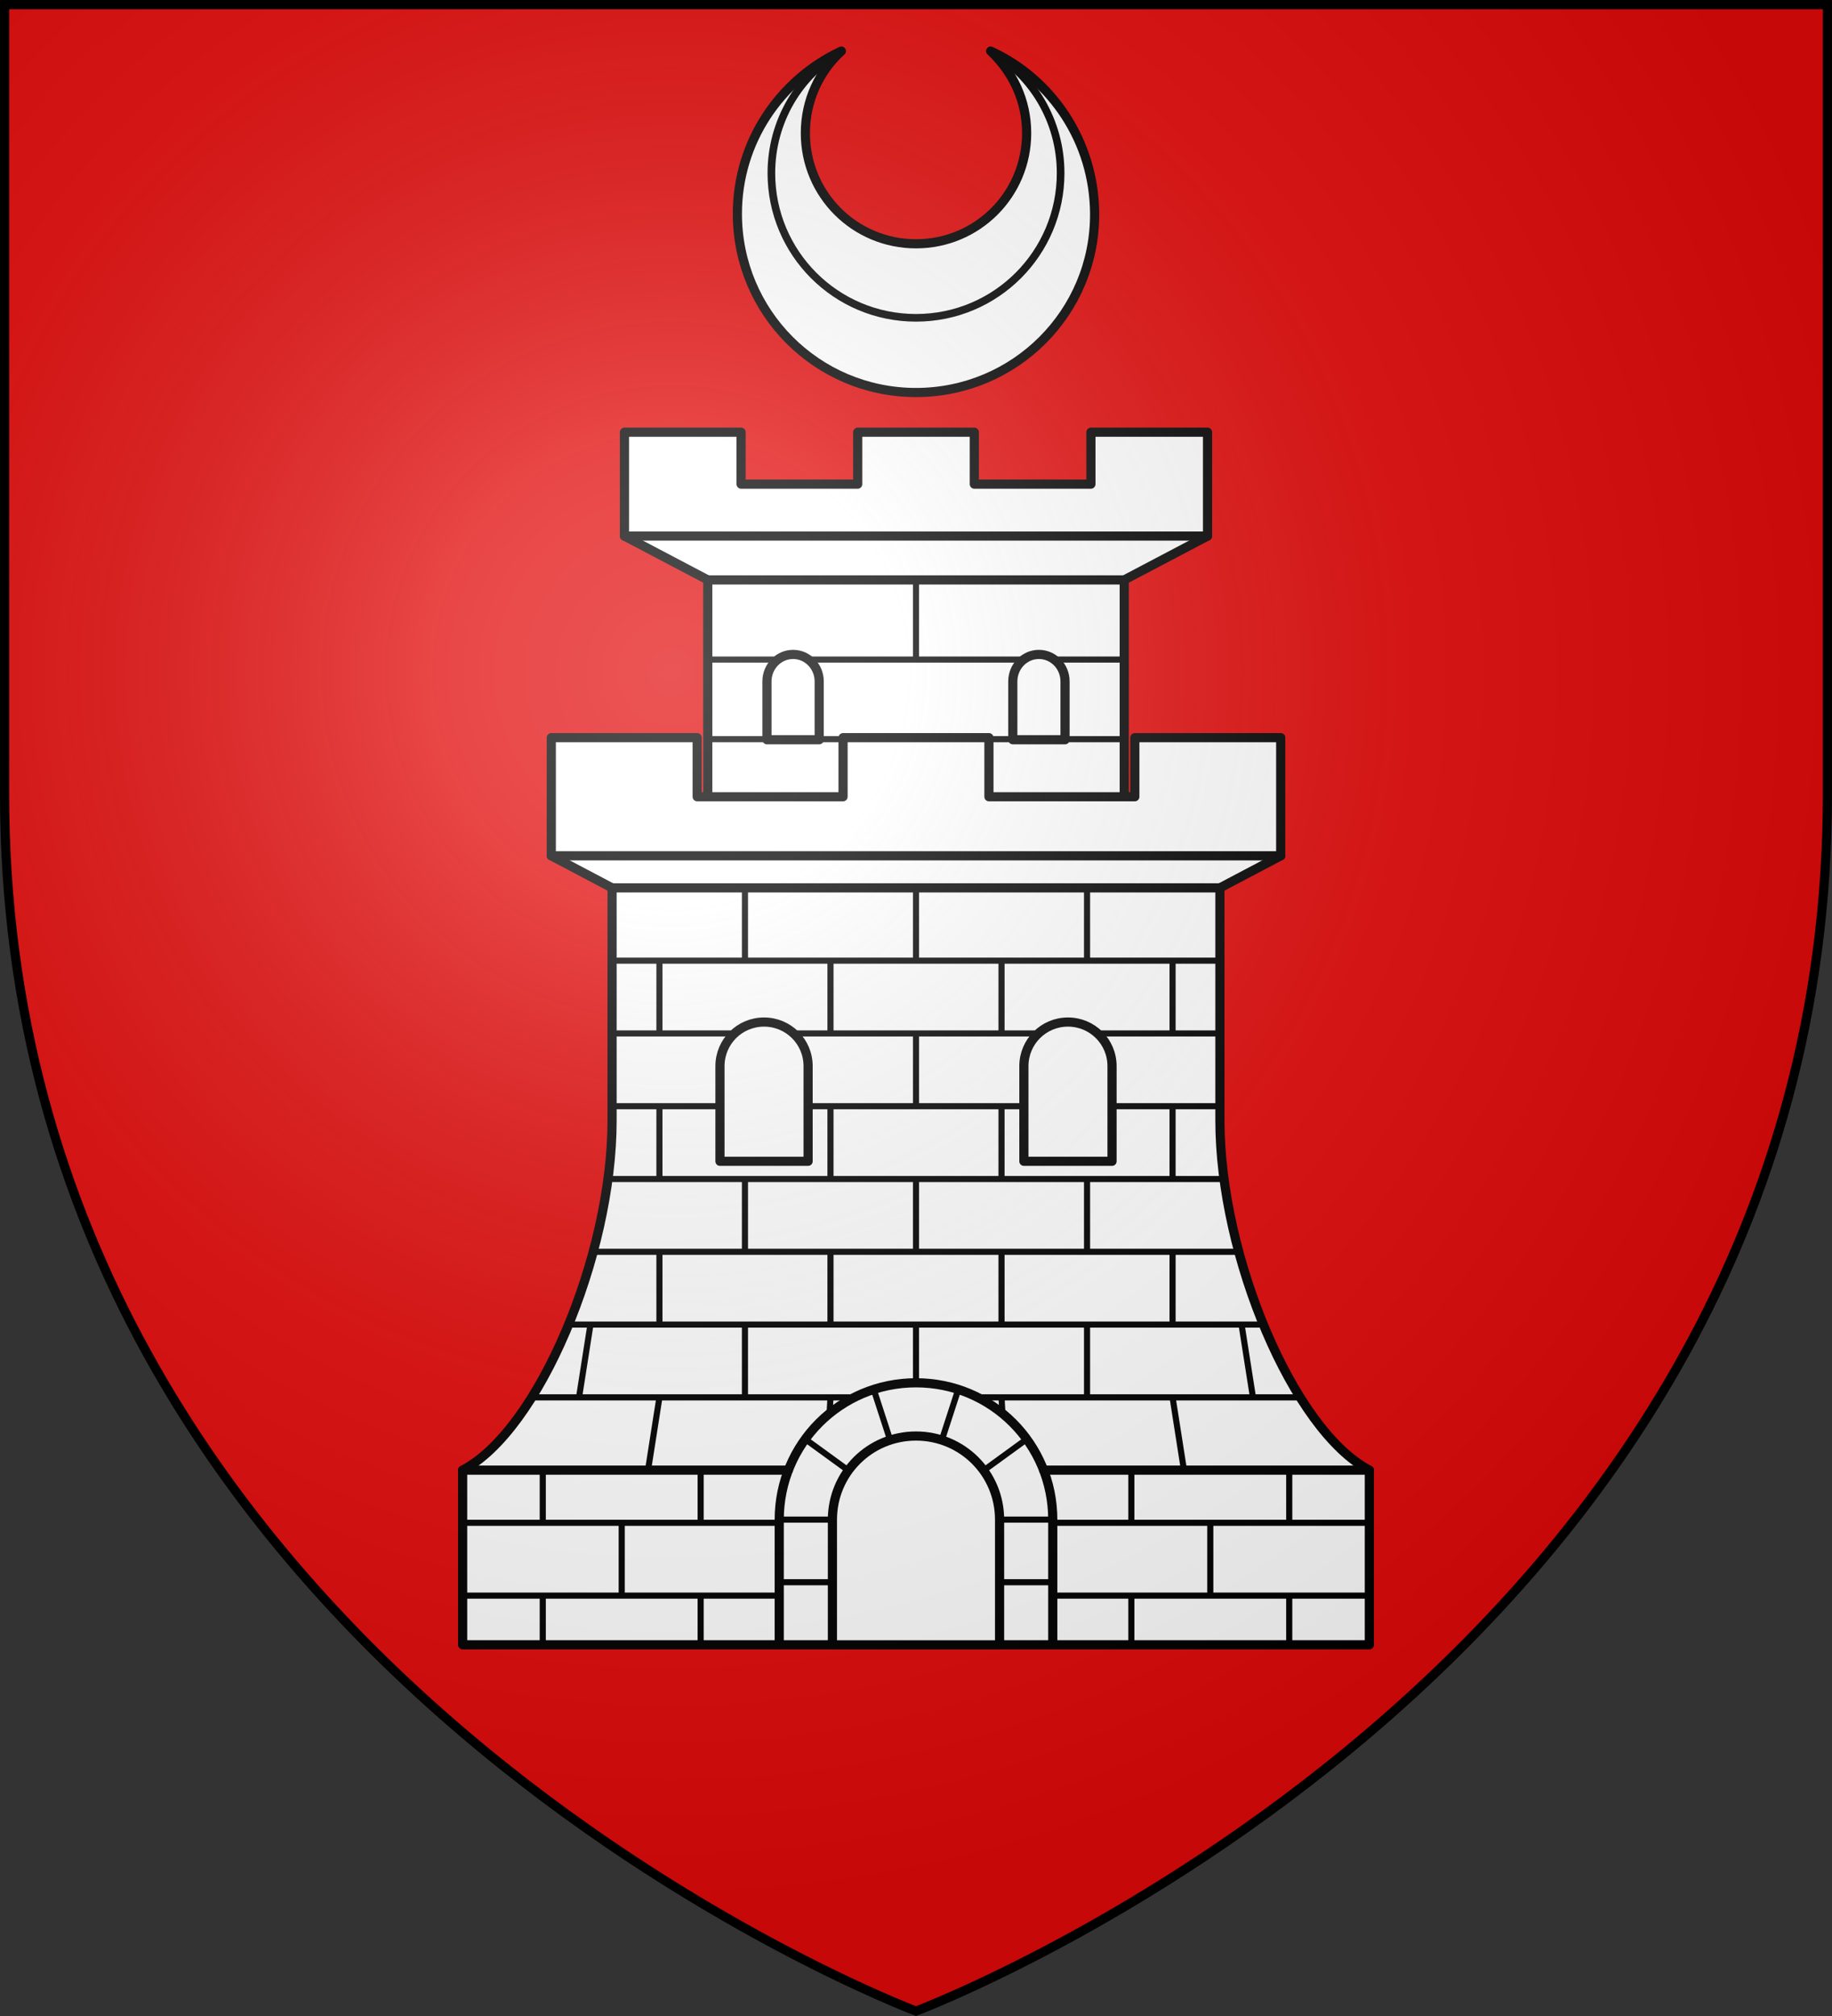
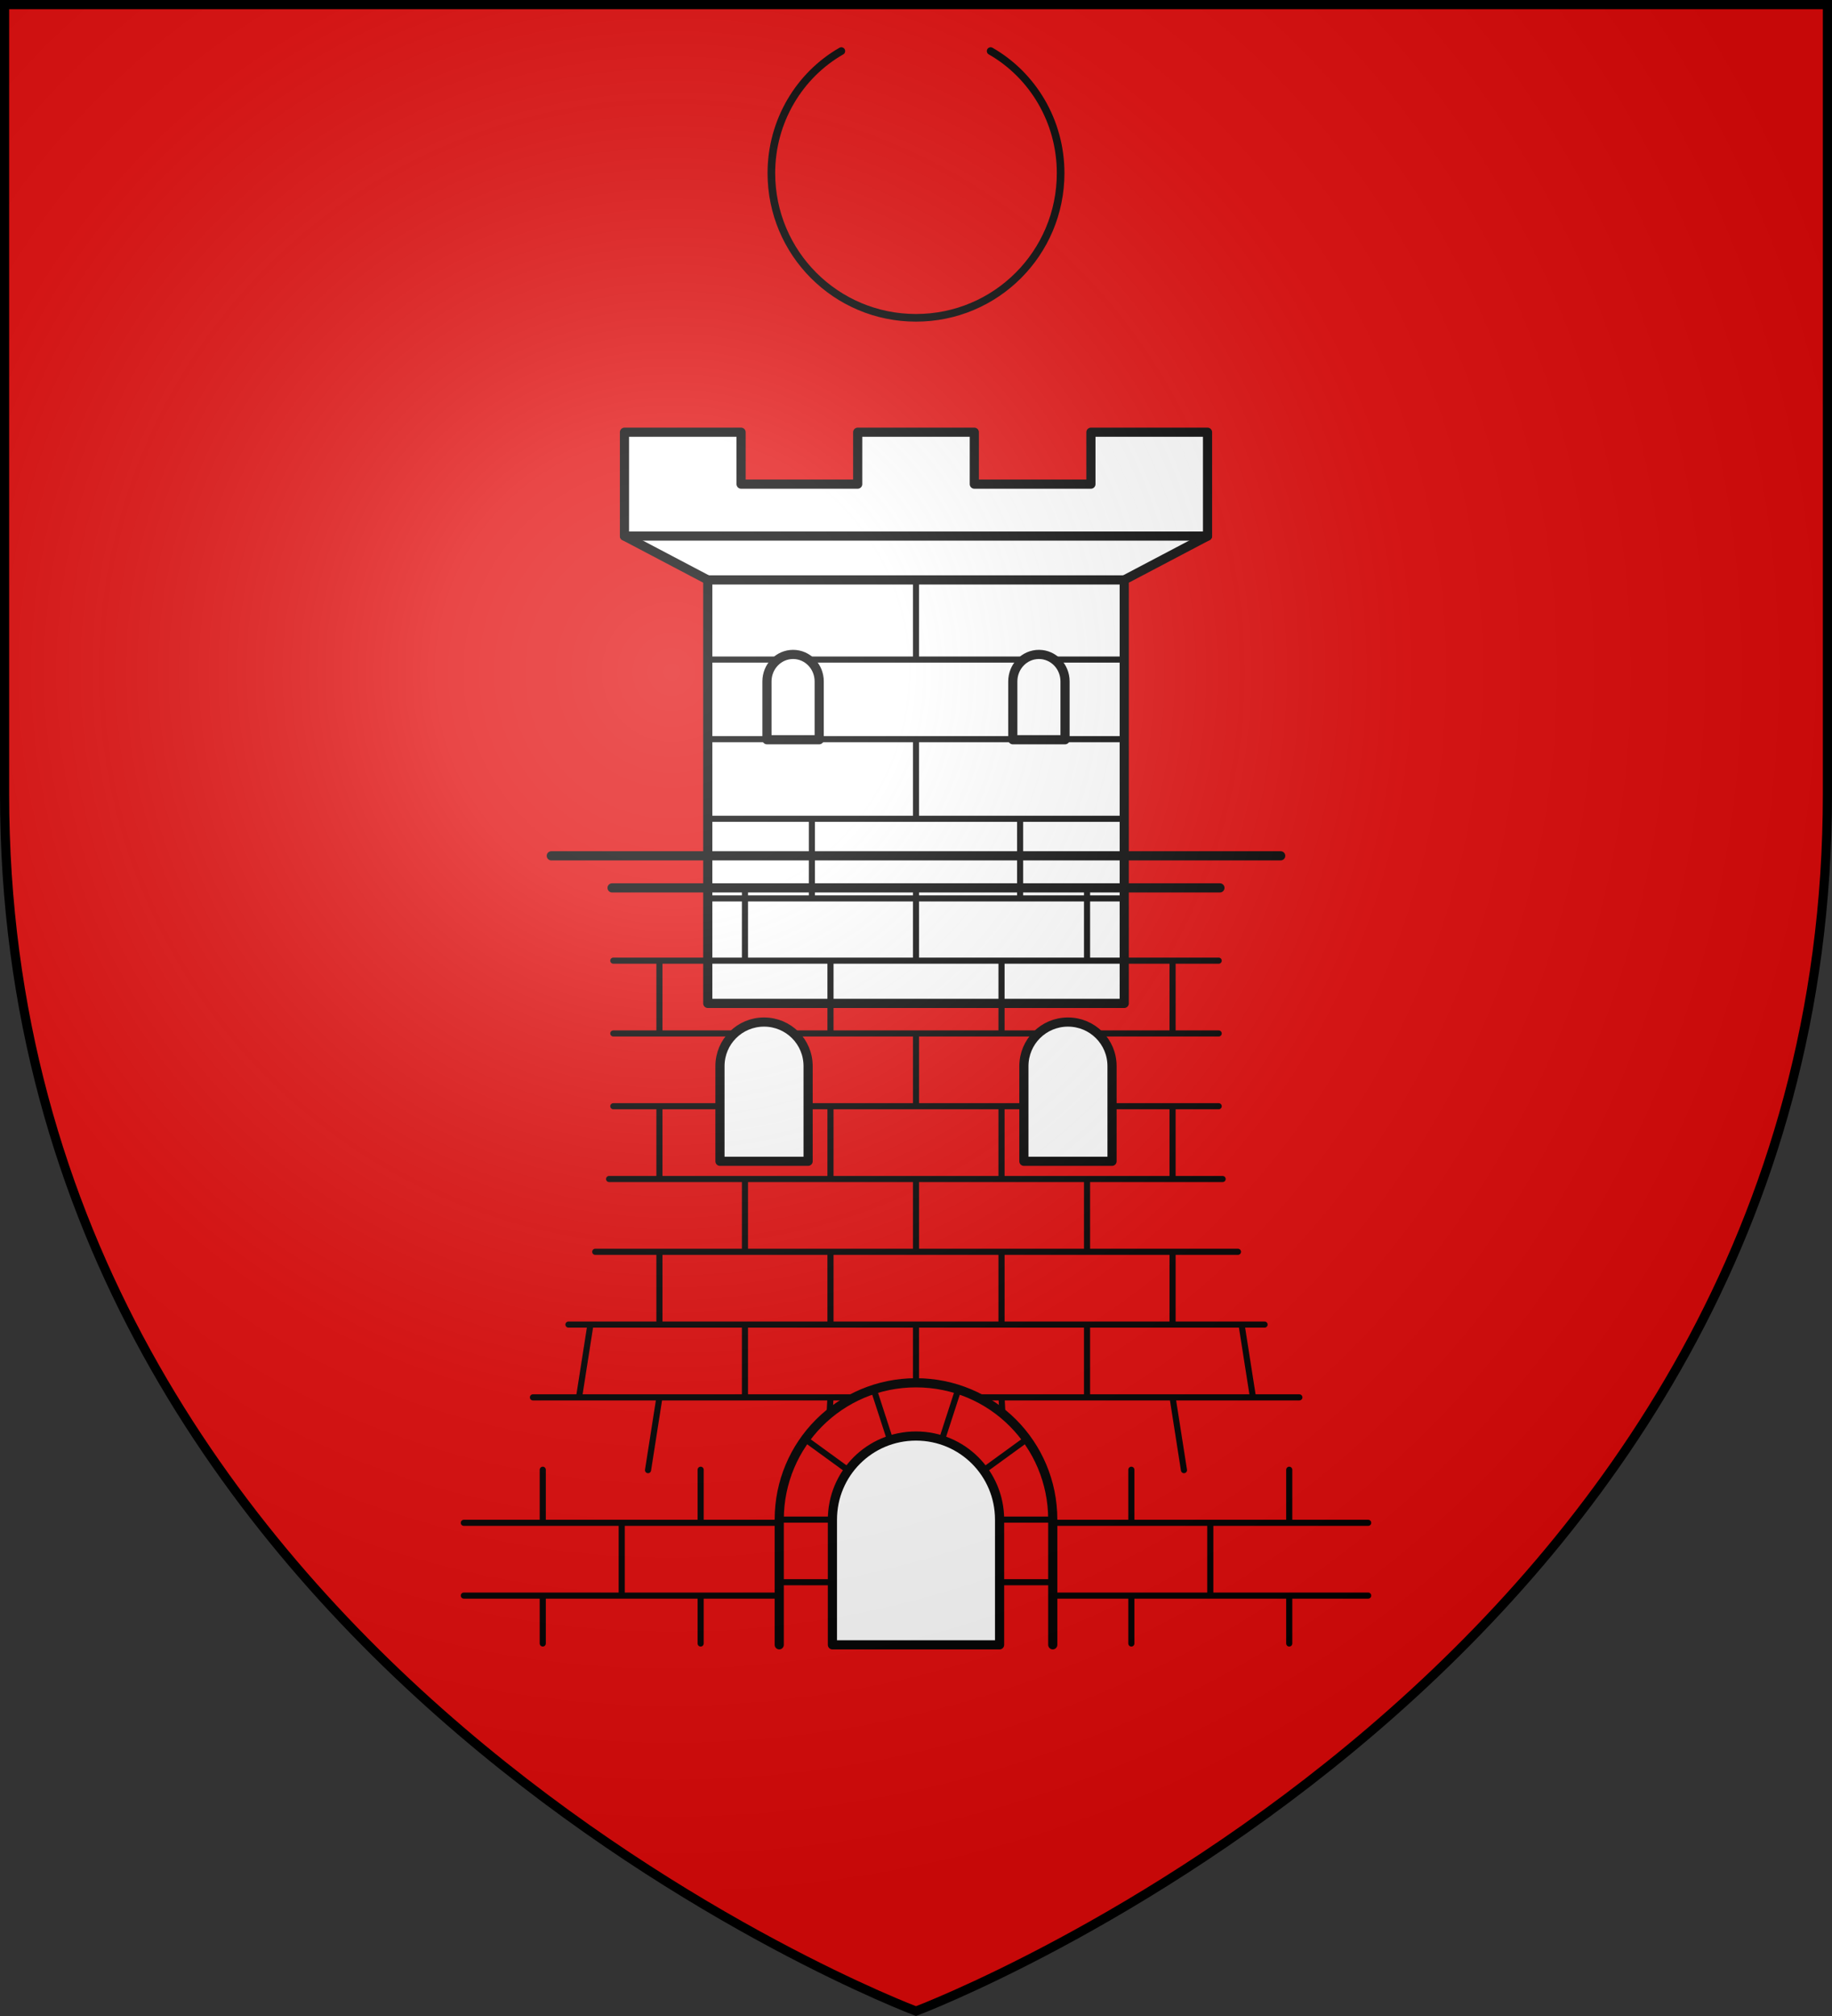
<svg xmlns="http://www.w3.org/2000/svg" height="660" viewBox="-300 -300 600 660" width="600">
  <rect x="-300" y="-300" width="600" height="660" fill="#333333" stroke="none" />
  <radialGradient id="a" cx="-80" cy="-80" gradientUnits="userSpaceOnUse" r="405">
    <stop offset="0" stop-color="#fff" stop-opacity=".31" />
    <stop offset=".19" stop-color="#fff" stop-opacity=".25" />
    <stop offset=".6" stop-color="#6b6b6b" stop-opacity=".125" />
    <stop offset="1" stop-opacity=".125" />
  </radialGradient>
  <path d="m-298.5-298.5h597v258.543c0 286.248-298.5 398.457-298.5 398.457s-298.5-112.209-298.5-398.457z" fill="#e20909" />
  <g stroke="#000" stroke-linecap="round" stroke-linejoin="round">
-     <path d="m-0-171.5c-32.415 0-58.5-26.198-58.5-58.509 0-23.578 13.97-43.882 34.052-53.269-7.203 6.55-11.787 16.155-11.787 26.853 0 20.085 16.153 36.241 36.235 36.241s36.235-16.155 36.235-36.241c0-10.698-4.584-20.085-11.787-26.853 20.082 9.169 33.96 29.691 34.052 53.269.126 32.311-26.085 58.509-58.5 58.509z" fill="#fff" stroke-width="3" />
    <path d="m-24.448-283.278c-13.752 7.859-22.92 22.923-22.92 39.952 0 26.198 21.173 47.375 47.367 47.375s47.367-21.177 47.367-47.375c0-17.029-9.168-32.093-22.92-39.952" fill="none" stroke-width="2.5" />
    <g transform="translate(0 30)">
      <path d="m-95.478-188.5v33.999l27.278 14.355v138.645h136.4v-138.645l27.278-14.355v-33.999h-38.19v16.999h-38.194v-16.999h-38.19v16.999h-38.194v-16.999z" fill="#fff" stroke-width="3" />
      <path d="m-68.199-140.145h136.398m-163.678-14.356h190.957" fill="none" stroke-width="3" />
      <path d="m-68.199-88.012h136.398m-68.199-52.133v26.066m-34.099 0v26.067m68.199-26.067v26.067m-102.299-26.067h136.398m-102.299 52.133v26.067m68.199-26.067v26.067m-34.099-52.133v26.067m-68.199 0h136.398m-136.398 26.067h136.398" fill="none" stroke-width="2" />
      <path d="m40.257-115.752c4.739 0 8.555 3.945 8.555 8.845v19.085h-17.109v-19.085c0-4.9 3.815-8.845 8.555-8.845zm-80.515 0c4.739 0 8.555 3.945 8.555 8.845v19.085h-17.109v-19.085c0-4.9 3.815-8.845 8.555-8.845z" fill="#fff" stroke-width="3" />
    </g>
    <g transform="translate(0 10)">
-       <path d="m-119.446-68.5v38.677l19.906 10.497v76.247c0 44.201-24.055 101.389-48.94 114.373v57.184h296.957v-57.185c-24.885-12.984-48.94-70.171-48.94-114.373v-76.247l19.908-10.497v-38.677h-47.779v19.338h-47.779v-19.338h-47.777v19.338h-47.779v-19.338z" fill="#fff" fill-rule="evenodd" stroke-width="3" />
      <g fill="none">
        <path d="m-100.517 75.986h200.942m-199.559-23.828h198.269m-15.107 95.312 3.735 23.828m18.86-47.656 3.735 23.828m-82.347 0 .284 5.18m-.284-52.836v23.828m-56.019-23.828v23.828m112.037-23.828v23.828m-168.056-23.828v23.828m112.037-71.484v23.828m-56.019-23.828v23.828m112.037-23.828v23.828m-168.056-23.828v23.828m28.009 47.656v23.828m56.019-23.828v18.573m56.019-18.573v23.828m-112.037-71.412v23.756m56.019-23.828v23.828m56.019-23.551v23.551m-112.037-71.484v23.812m56.019-23.812v23.828m56.019-23.828v23.295m69.534 95.845h-104.64m-41.289 0h-105.084m239.624-23.828h-227.997m141.842-119.14v23.828m-56.019-23.828v23.828m112.037-23.828v23.828m-168.056-23.828v23.828m-21.031 71.484h210.509m-204.585-71.484h198.269m-198.269-23.828h198.269m-183.162 142.968-3.735 23.828m-18.86-47.656-3.735 23.828m54.338-166.796v23.828m56.019-23.828v23.828m56.019-23.828v23.828m-84.028 142.968-.289 5.268m-119.795 59.629h103.417m89.352-23.828h103.417m-77.563 23.828v15.678m0-56.878v17.372m51.709-17.372v17.372m-25.854 0v23.828m25.854 0v15.678m-192.769-15.678v15.678m0-56.878v17.372m-51.708-17.372v17.372m25.854 0v23.828m141.06 0h103.417m-296.186-23.828h103.417m-77.562 23.828v15.678" stroke-width="2" />
        <path d="m-99.539-19.325h199.077m-218.985-10.498h238.893" stroke-width="3" />
-         <path d="m148.479 171.293h-106.685m-190.273 0h106.684" stroke-width="3" />
        <path d="m27.373 207.987h17.419m-89.585 0h17.419m41.216-63.095-5.383 16.568m27.78-.294-14.093 10.24m-35.988-26.514 5.383 16.568m-27.779-.294 14.093 10.24m49.519 16.09h17.419m-89.585 0h17.419" stroke-width="2" />
        <path d="m-44.793 228.479v-40.983c0-24.817 19.977-44.796 44.792-44.796s44.792 19.979 44.792 44.796v40.983" stroke-width="3" />
      </g>
      <g fill="#fff" fill-rule="evenodd" stroke-width="3">
        <path d="m-27.373 187.504c0-15.166 12.209-27.375 27.373-27.375s27.373 12.209 27.373 27.375v40.983h-54.746z" />
        <path d="m49.769 24.599c7.996 0 14.434 6.437 14.434 14.434v31.15h-28.867v-31.15c0-7.997 6.437-14.434 14.434-14.434zm-99.539 0c7.996 0 14.434 6.437 14.434 14.434v31.15h-28.867v-31.15c0-7.997 6.437-14.434 14.434-14.434z" />
      </g>
    </g>
  </g>
  <path d="m-298.5-298.5h597v258.543c0 286.248-298.5 398.457-298.5 398.457s-298.5-112.209-298.5-398.457z" fill="url(#a)" />
  <path d="m-298.5-298.5h597v258.503c0 286.203-298.5 398.395-298.5 398.395s-298.5-112.191-298.5-398.395z" fill="none" stroke="#000" stroke-width="3" />
</svg>